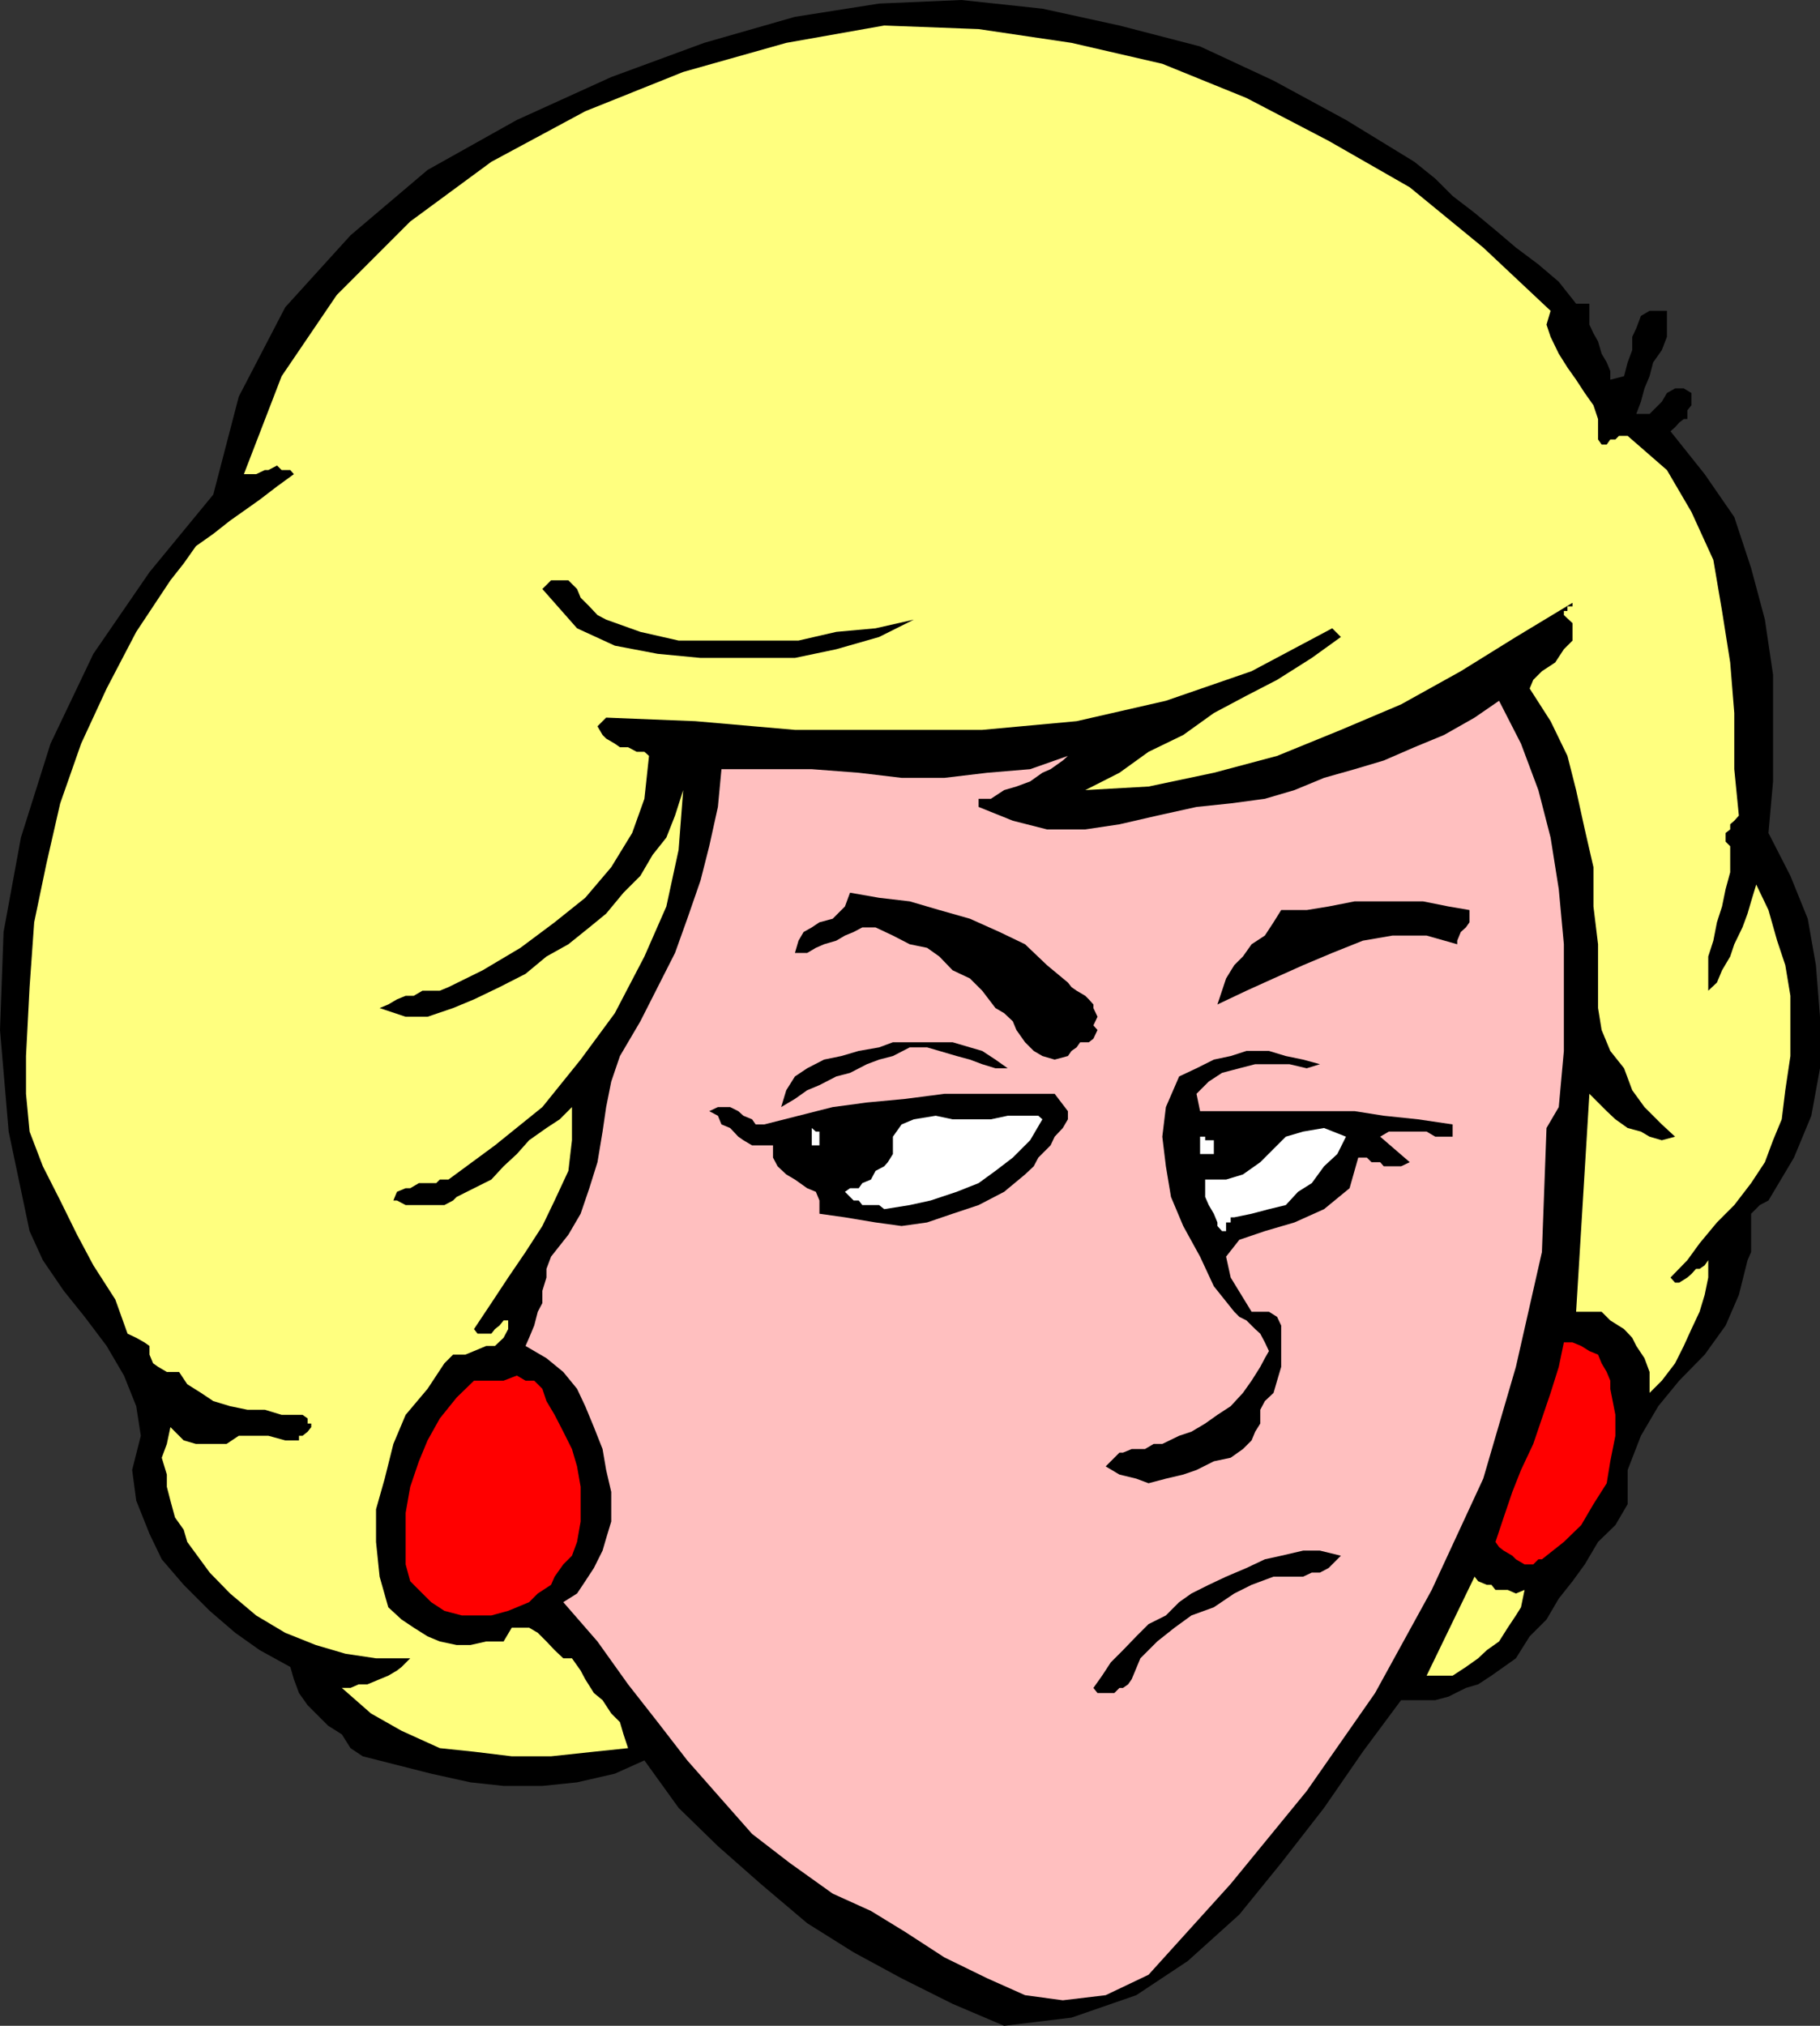
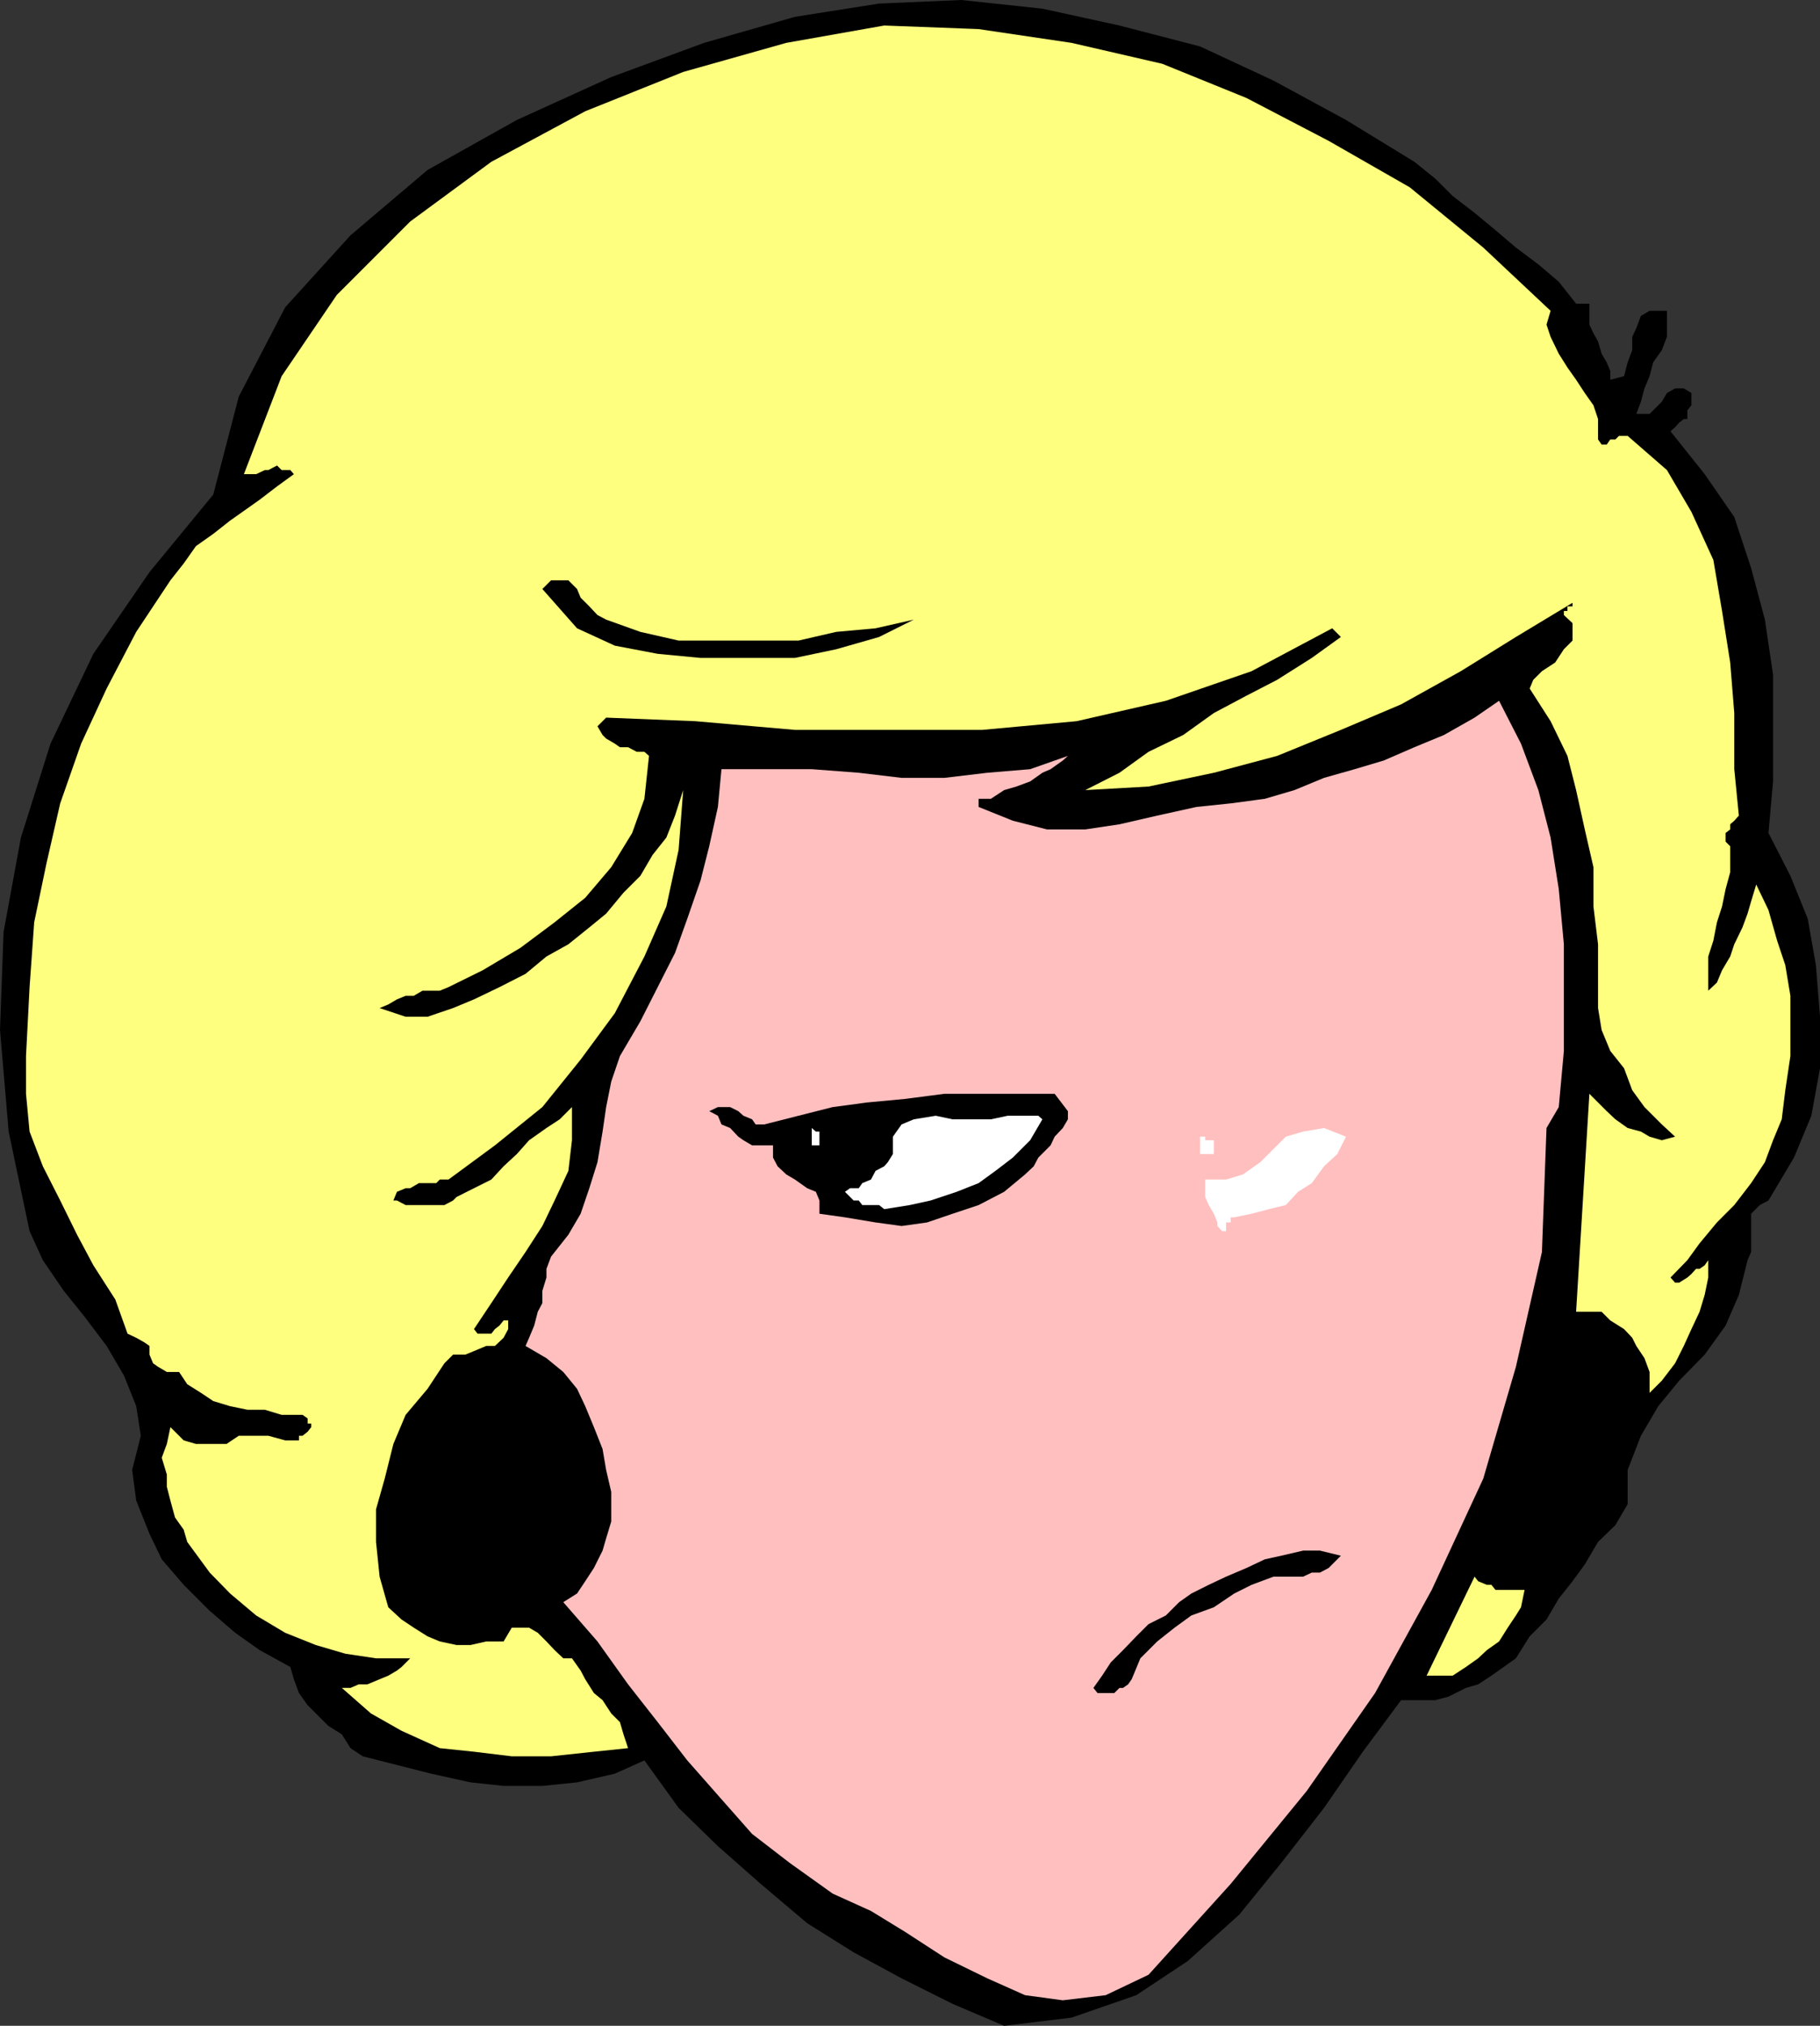
<svg xmlns="http://www.w3.org/2000/svg" width="356.699" height="396.898">
  <rect width="100%" height="100%" fill="#333333" stroke="none" />
  <path d="M308.898 59.5h2.602v4.098l.797 1.699.902 1.601.7 2.399 1 1.703.699 1.7v1.698l2.699-.699L319 71l.898-2.402V66l.801-1.703.899-2.399 1.699-1h3.402V66l-1 2.598L324 71l-.703 2.7-1 2.398-.7 2.601-.898 2.399h2.598l1.703-1.7.7-.699 1-1.699 1.597-.902H330l1.5.902v2.398l-.8 1v1.7h-.7l-.902.699-.801.902-.899.801 6.7 8.398 5.8 8.399 3.301 10 2.7 10.101L347.5 132.2v20.899l-.902 10.101 4.3 8.399 3.399 8.402 1.601 9.098.801 10.101v10.098l-1.699 9.3-3.402 8.2-5 8.402-1.7.899-1.699 1.699v7.5l-.699 1.601-1.703 6.801-2.598 6-4.101 5.7-5 5.101-4.098 5-3.402 5.797L319 288v6.7l-2.402 4.097-3.399 3.3-2.601 4.403-2.399 3.297-2.699 3.402-2.402 4.098-3.301 3.3-2.7 4.301-2.398 1.7-2.402 1.699-2.598 1.703-2.402.7-3.399 1.698-2.601.7h-6.7l-7.5 10.101-7.597 11L251.098 365l-8.2 10.098-10.101 9.101-10.098 6.7L210 395.296l-13.203 1.601-10.098-4.3-10-5-9.402-5.098-9.098-5.703-9.101-7.7-8.399-7.398-7.699-7.5-6.703-9.3-5.797 2.601-7.402 1.7-6.801.698h-7.598l-6.5-.699L84.5 347.5l-6.703-1.703-6.7-1.7L68.7 342.5l-1.7-2.703-2.703-1.7-4-4-1.7-2.398-1-2.699-.699-2.402-6-3.301-4.8-3.399-5-4.3L36 310.5l-4.3-5-2.403-5-2.598-6.5-.8-6 1.699-6.703-.899-5.797-2.402-6-3.399-5.8-4.3-5.7-4.098-5.102-4.102-6-2.601-5.699-4.098-19.5L0 201.797l.7-19.2 3.398-18.5 5.8-18.398 8.399-17.601 11-16 12.5-15.2 5-19.199 9.101-17.5L68.7 46.098l15.098-12.801 17.5-9.797 18.5-8.402L138 8.398l17.797-5.101 16.5-2.598L188.398 0l15.899 1.7L219.398 5 235.2 9.098l14.399 6.699 14.199 7.703 13.402 8.2 4.098 3.3 3.402 3.398L289 41.7l4.098 3.399 4 3.402 4.402 3.297 4 3.402 3.398 4.301" />
  <path fill="#ffff7f" d="m303.898 60.898-.8 2.7.8 2.402 1.602 3.297L307.2 72l1.698 2.398 1.7 2.602 1.699 2.398.902 2.7v4l.7 1h1l.699-1h1l.699-.7H319l7.7 6.7 4.8 8.199 4.297 9.402 1.703 10 1.598 10.098.8 9.902v11l.899 9.098-.899 1-.8.703v1l-.899.7v1.698l.899.899v5.101l-.899 3.301-.699 3.399-1 3.101-.703 3.598-1 3.101v6.7l1.703-1.598 1-2.402 1.598-2.7.8-2.398 1.602-3.3 1-2.7.7-2.402 1-3.301 2.398 5 1.699 6 1.601 4.8 1 6v11.801l-1 6.7-.699 5.699-1.699 4.101-1.602 4.301-2.699 4.098-3.3 4.3-3.399 3.403-3.402 4.098-2.399 3.3-3.3 3.399.898 1h.8l1.602-1 .801-.7.898-1h.7l1-.699.699-1v3.399l-.7 3.402-1 3.301-1.597 3.398-1.5 3.301-1.703 3.399-2.598 3.402-2.402 2.398v-4.101l-1-2.7-1.598-2.398-.8-1.601-1.602-1.7-2.7-1.699-1.699-1.699h-5l2.602-42.703 1.7 1.703 1.698 1.7 1.7 1.597L319 221l2.598.7 1.699 1 2.402.698 2.598-.699-2.598-2.402-3.402-3.399-2.399-3.3-1.601-4.301-2.7-3.399-1.699-4.101-.699-4.297V185l-.902-7.402v-7.7l-1.7-7.398-1.699-7.703-1.699-6.7-3.3-6.8-4.102-6.399.703-1.699 1.7-1.699 2.597-1.703 1.703-2.598 1.7-1.699v-3.402l-1.7-1.598v-.8h.7v-.903h1v-.7l-11.102 6.7-10.801 6.703-11.7 6.5-11.8 5-12.5 5.098-12.399 3.3-12.8 2.7-12.399.699 6.7-3.399 5.699-4.101 6.8-3.297 6-4.3 6.399-3.403 6-3.098 6.8-4.3 5.7-4.102-1.7-1.7-15.8 8.403-16.797 5.797-17.5 4L192.5 143h-36.703l-19.5-1.703-17.5-.7-1.7 1.7 1 1.703.7.7 1.703 1 1 .698h1.598l1.699.899h1.5l.902.8-.902 8.403-2.399 6.7-4.101 6.698-5.098 6-6 4.801-6.699 5-7.402 4.399-6.7 3.3-1.699.7h-3.402l-1.7 1H79.5l-1.703.699-1.7 1-1.699.703 5.102 1.7h4.297l5-1.7 4.101-1.703 5-2.399 5.102-2.601 4.098-3.399 4.3-2.398 4.102-3.3 3.297-2.7 3.402-4.102 3.301-3.3 2.398-4.098 2.7-3.402 1.699-4.301 1.601-5L133 166.5l-2.402 11.098-4.301 9.8L120.5 198.5l-6.703 9.098-7.5 9.3-9.297 7.5-9.102 6.7H86.2l-.699.699h-3.402l-1.7 1H79.5l-1.703.703-.7 1.7h.7l1.703.898h7.598l1.699-.899.703-.699 3.398-1.703 3.399-1.7 2.402-2.597 2.598-2.402 2.402-2.7 3.399-2.398 2.601-1.703 2.399-2.399v6.5l-.7 6-2.699 5.801-2.402 5-3.297 5.098-3.402 5-3.301 5-3.399 5.101.7.899h2.699l.703-.899.898-.699.801-1h.899v1.7l-.899 1.699L97 263.699h-1.703l-2.399 1-1.699.7h-2.402l-1.7 1.699-3.3 5-4.297 5.101-2.402 5.7-1.7 6.8-1.699 6v6.399l.7 6.8 1.699 6 2.601 2.399 2.399 1.601 2.699 1.7 2.402 1 3.301.699h2.7l3.097-.7h3.402l1.598-2.699h3.402l1.7 1 1.699 1.7 1.601 1.699 1.7 1.601h1.699l1.699 2.399.902 1.703 1.7 2.7 1.699 1.398 1.699 2.601 1.703 1.7.7 2.398.898 2.703-6.7.7-8.398.898h-7.703l-7.399-.899-6.699-.699-7.5-3.402-6-3.399-5.699-5h1.7l1.597-.699H72l2.398-1 1.7-.703 1.699-1 .902-.7 1.7-1.699h-6.7l-6-.898-5.8-1.703-6-2.399-5.7-3.398-5.101-4.3-4-4.102-4.399-6-.699-2.399-1.703-2.402-.899-3.297-.699-2.703v-2.399l-1-3.3 1-2.7.7-3.3L36 282.199l2.398.7h6l2.399-1.602h5.8l3.301.902h2.7v-.902h.699l1-.797.703-.902v-.7h-.703v-1l-1-.699h-4.098l-3.3-1H48.5l-3.402-.699-3.301-1-2.399-1.602L36.7 271.2l-1.601-2.402H32.7l-1.699-1-1-.7-.703-1.699V263.7l-1-.699-1.598-.902-1.699-.801-2.402-6.7-4.301-6.699-3.2-6-3.3-6.699-3.399-6.699-2.601-6.8-.7-7.403v-7.399l.7-13.5L6.7 180.7l2.399-11.5 2.699-11.8 4.101-11.7 5-10.8 5.801-11.102 6.7-10.098 2.6-3.3 2.398-3.4 3.399-2.402 3.3-2.598 3.403-2.402 2.398-1.7 3.399-2.601 3.3-2.399-.699-.8H55.2l-.902-.899-1.7.899h-.699l-1.699.8h-2.402L55.199 73.7 66 57.797l14.398-14.399L96.297 31.7l18.402-9.902 19.2-7.7 20.199-5.699L173.297 5l18.5.7L210 8.397l17.797 4.102 16.5 6.7 16.101 8.398 15.899 9.101L290.699 48.5l13.2 12.398" />
  <path d="m179.098 121.398-6.801 3.399-8.399 2.402-8.101 1.7h-18.5l-8.399-.801-8.398-1.598-7.402-3.402-6.801-7.7L108 113.7h3.398l1.7 1.7.699 1.699 1.703 1.699 1.598 1.703 1.699.898 6.703 2.399 7.5 1.703h23.5l7.398-1.703 7.7-.7 7.5-1.699" />
  <path fill="#ffbfbf" d="M305.5 216.898 303.098 221l-.899 24.297-5.101 22.5-6.399 21.902-10.101 21.801-11.098 20.2-13.402 19.198-14.899 18.2-16.101 17.8-8.399 4-8.402 1-7.399-1-7.398-3.3-8.402-4.098-7.7-5-6.699-4.102-7.5-3.398-8.402-6-7.399-5.703-6-6.797-6.699-7.602-5.8-7.5-5.801-7.398-6-8.402-6.7-7.7 2.7-1.699 1.601-2.402 1.7-2.598 1.699-3.402.699-2.399 1-3.3v-5.801l-1-4.297-.7-4.102-1.699-4.3-1.699-4.098-1.601-3.402-2.7-3.301-3.3-2.7L103 263.7l.7-1.601 1-2.399.698-2.699.899-1.703v-2.399l.8-2.601v-1.7L108 246.2l3.398-4.3 2.399-4.102 1.703-5 1.598-5.098 1-6 .699-4.8 1-5 1.703-5 4-6.801 6.797-13.399 2.402-6.699 2.598-7.5 1.703-6.703 1.7-7.7.698-7.398h17.7l9.199.7 8.402 1h8.399l8.402-1 8.398-.7 7.399-2.601-1 .902-2.399 1.7-1.601.698-2.399 1.7-2.699 1-2.402.699-2.598 1.703h-2.402v1.598l6.703 2.699 6.7 1.703h7.5l6.698-1 7.399-1.703 7.703-1.7 6.7-.699 6.698-.898 5.801-1.703 5.801-2.399 6-1.699 5.7-1.699 6-2.602L283 144l6-3.402 4.797-3.301 4.3 8.402 3.403 9.098 2.398 9.3L305.5 174.2l1 10.801v20.898l-1 11" />
-   <path d="m209.297 192.5.703.898 1 .7 1.7 1 .698.699.899 1v.703l.8 1.7-.8 1.698.8.899-.8 1.703-.899.7H211.7l-.699 1-1 .698-.703 1-2.598.7-2.402-.7-1.7-1-1.699-1.699-1.699-2.402-.699-1.7-1.703-1.597-1.7-1-2.597-3.402-2.402-2.399-3.399-1.601-2.601-2.7-2.399-1.699-3.402-.699-3.297-1.703-3.402-1.598H169l-1.703.899-1.7.699-1.699 1-2.398.703-1.602.7-1.699 1h-2.402l.703-2.403 1-1.7 1.598-.898 1.5-1 2.601-.699 1.7-1.703.699-.7 1-2.699 5.699 1 6 .7 5.8 1.699 6 1.703 5.801 2.598 5 2.402 4.301 4.098 4.098 3.402M288 178.297v2.402l-.703 1-1 .899-.7 1.699V185l-6-1.703h-6.699l-5.8 1-6 2.402-5.7 2.399-5.8 2.601-5.301 2.399-5.7 2.699.903-2.7.797-2.398 1.601-2.601 1.7-1.7 1.699-2.398 2.601-1.703 1.7-2.598 1.5-2.402h5l4.3-.7 5.102-1h13.398l5 1 4.102.7m-90.5 31h-2.402l-2.598-.797-2.402-.902-2.598-.7-3.402-1-2.399-.699h-3.402L175 206.9l-2.703.699-2.399.902-3.3 1.7-2.7.698-3.3 1.7-2.399 1-2.402 1.699-2.7 1.601 1-3.3 1.7-2.7 2.402-1.601 3.301-1.7 3.398-.699 3.399-1 4-.699 2.703-1h11.7l3.398 1 2.402.7 2.598 1.699 2.402 1.699m61.2-.798-2.602.797-3.399-.797H246l-3.102.797-3.398.902-2.602 1.7-2.398 2.398.7 3.402h30.3l5.7.899 6.698.699 6.801 1v2.402h-3.402l-1.7-1H272.2l-1.699 1 5.797 5-1.7.801H271.2l-.699-.8h-1.703l-.899-.903H266.2l-1.699 6-5 4.101-5.8 2.602-5.802 1.7-5 1.698-2.601 3.301.902 4.098 4.098 6.703h3.402l1.598 1 .8 1.7v8.097l-.8 2.703-.7 2.398-1.699 1.602-.898 1.7v2.698l-1 1.602-.703 1.7-1.7 1.698-2.398 1.7-3.3.699-3.4 1.703-2.602.898-3.398.801-3.402.899-2.399-.899-3.3-.8-2.7-1.602 2.7-2.7h.699l1.699-.699h2.601l1.7-1h1.699l3.3-1.601 2.403-.797 2.7-1.602 2.398-1.699 2.601-1.699 2.399-2.602 1.699-2.398 1.703-2.703.898-1.7.801-1.398-.8-1.699-.899-1.703-1-.899-1.703-1.699-1.399-.699-1-1-4-5-2.699-5.8-3.3-6-2.399-5.7-1-6-.703-5.8.703-5.802 2.598-6 3.402-1.601 3.398-1.7 3.301-.699 3.098-1h4.402l3.301 1 3.398.7 3.301.902" />
  <path d="M209.297 217.7v1.597l-1 1.703-1.598 1.7-.8 1.698-2.399 2.399-.902 1.703-1.7 1.598-4.101 3.402-5 2.598-5.098 1.699-5 1.703-5 .7-5.101-.7-6-1-5-.703v-2.598l-.7-1.699-1.699-.703-2.402-1.7-1.7-1-1.699-1.597-.898-1.703v-2.399h-4.102l-1.699-1-1-.699-1.601-1.699-1.7-.703-.699-1.7L139 217.7l1.7-.8h2.398l1.601.8 1 .899 1.7.699.699 1h1.699l6.703-1.7 6.7-1.699 6.698-.898 7.5-.703 7.7-1h21.601l2.598 3.402" />
  <path fill="#fff" d="m204.297 219.297-2.399 4.101-3.398 3.399-3.402 2.601-3.301 2.399-4.297 1.703-5.102 1.7-4.101.898-5 .8-1-.8H169l-.703-.899h-1l-1.7-1.699 1-.703h1.7l.703-1 1.7-.7.898-1.699 1.699-.898.703-.8 1-1.602v-3.399l1.7-2.402 2.398-1 4.3-.7 3.301.7h7.5l3.301-.7h6l.797.7m-43.699 3.403v1.698h-1.5V221l.8.7h.7v1m103.199 0-1.7 3.398-2.597 2.402-2.402 3.297-2.7 1.703-2.398 2.598-3.3.8-3.403.899-3.399.703h-.699v1h-.902v1.7h-.797l-.902-1v-.7l-.7-1.703-1-1.7-.699-1.597v-3.402h4.098l3.3-1 3.403-2.399 2.598-2.601 2.402-2.399 3.398-1L259.5 221l4.297 1.7m-25.899 1.698v1.7H235.2v-3.399h1v.7h1.7v1" />
-   <path fill="red" d="m315.598 272.098 1 5.101v4.098l-1 5-.7 4.3-2.601 4.102-2.399 4.098-3.398 3.3-4.3 3.403h-.7l-1 1h-1.703l-1.7-1-.699-.703-1.699-1-.902-.7-.7-1 1.602-4.8 1.7-5 1.699-4.297 2.402-5.102 3.398-10 1.602-5.101 1-4.797h1.7l1.698.7 1.602 1 1.7.698.698 1.7 1 1.699.7 1.703v1.598m-202.5 30-1 2.699-1.7 1.703-1.699 2.398L108 310.5l-2.602 1.7-1.699 1.698-2.402 1-1.7.7-3.3.902H90.5l-3.402-.902-2.598-1.7-1.703-1.699-2.399-2.402-.898-3.297v-10.102l.898-5.101 1.7-5 1.699-4.098 2.402-4.3 3.301-4.102 3.398-3.297H98.7l2.598-1 1.703 1h1.7l1.597 1.598.8 2.402 1.602 2.7 1.7 3.3 1.699 3.398 1 3.399.699 4v6.8l-.7 4" />
  <path d="m262.797 304.797-1.7 1.703-.699.7-1.699.898h-1.601l-1.7.8h-5.8l-4.301 1.602-3.399 1.7-4 2.698-4.398 1.602-3.3 2.398-3.403 2.7-3.297 3.3-1.703 4.102-.7 1-1 .7h-.699l-1 1h-3.3l-.801-1 1.703-2.403 1.7-2.598 2.398-2.402 2.601-2.7 2.399-2.398 3.402-1.699 2.598-2.602 2.402-1.699 3.398-1.699 3.399-1.602 4-1.699 3.601-1.699 3.2-.703 4.3-1h3.301l4.098 1" />
-   <path fill="#ffff7f" d="m298.797 311.5-.7 3.398-1 1.602-1.597 2.398-1.703 2.7-2.399 1.699-1.699 1.601-2.402 1.7-2.598 1.699h-5.101L289 308.898l.7.899 1.698.703h.899l.8 1h2.403l1.598.7 1.699-.7" />
+   <path fill="#ffff7f" d="m298.797 311.5-.7 3.398-1 1.602-1.597 2.398-1.703 2.7-2.399 1.699-1.699 1.601-2.402 1.7-2.598 1.699h-5.101L289 308.898l.7.899 1.698.703h.899l.8 1h2.403" />
</svg>